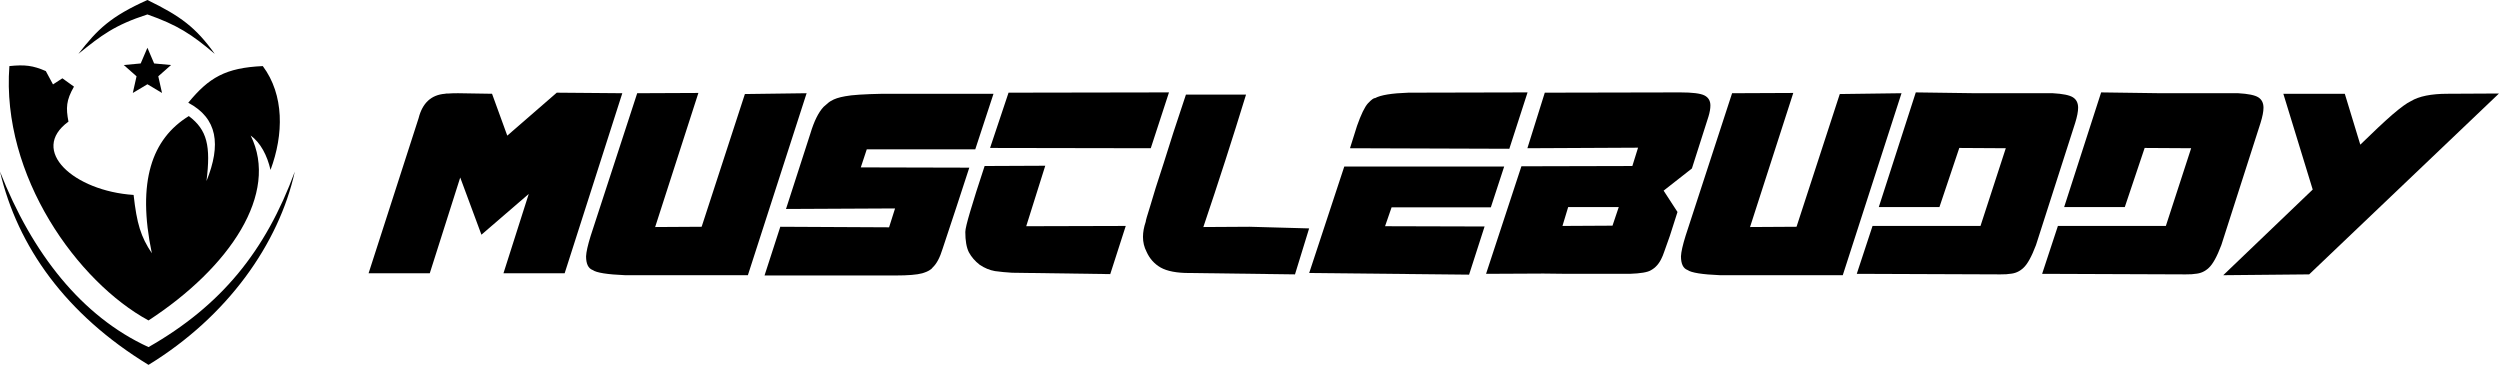
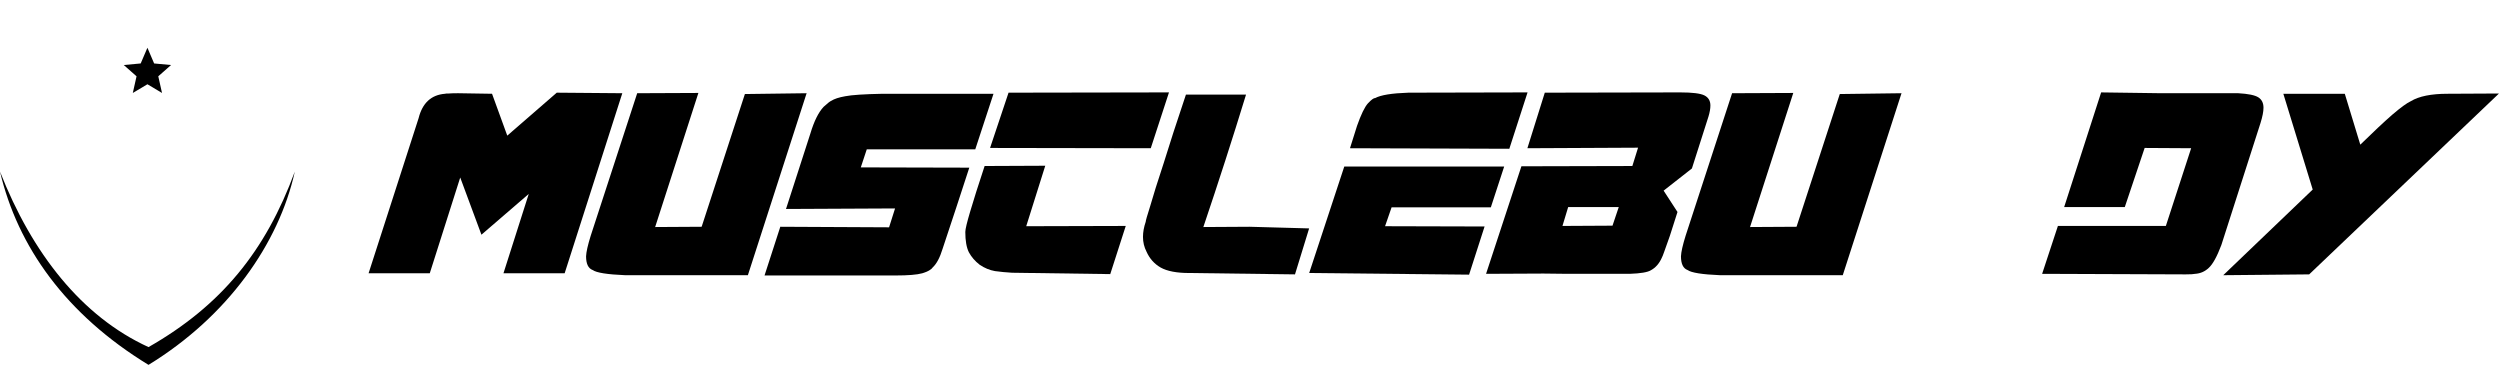
<svg xmlns="http://www.w3.org/2000/svg" width="370" height="54" viewBox="0 0 370 54" fill="none">
  <path d="M329.04 40.73L342.281 28.053L337.934 13.878H347.03L349.324 21.411C351.229 19.548 352.798 18.076 354.032 16.997C355.293 15.916 356.219 15.242 356.809 14.972C358.017 14.242 359.828 13.878 362.243 13.878L369.849 13.838L341.757 40.608L329.04 40.73Z" fill="black" />
  <path d="M323.485 40.608L302.235 40.527L304.57 33.44H320.547L324.29 21.938L317.408 21.897L314.47 30.645H305.495L310.969 13.675L319.823 13.797H331.253C332.728 13.878 333.721 14.081 334.231 14.405C334.741 14.729 334.996 15.242 334.996 15.944C334.996 16.511 334.848 17.267 334.553 18.212L328.757 36.275C328.113 37.975 327.496 39.096 326.906 39.636C326.343 40.176 325.672 40.473 324.894 40.527C324.652 40.581 324.183 40.608 323.485 40.608Z" fill="black" />
-   <path d="M296.052 40.608L274.802 40.527L277.136 33.44H293.114L296.857 21.938L289.975 21.897L287.037 30.645H278.062L283.536 13.675L292.39 13.797H303.819C305.295 13.878 306.288 14.081 306.798 14.405C307.307 14.729 307.562 15.242 307.562 15.944C307.562 16.511 307.415 17.267 307.12 18.212L301.324 36.275C300.68 37.975 300.063 39.096 299.473 39.636C298.909 40.176 298.239 40.473 297.461 40.527C297.219 40.581 296.75 40.608 296.052 40.608Z" fill="black" />
-   <path d="M272.73 40.73H254.579C251.923 40.621 250.313 40.365 249.75 39.96C249.106 39.717 248.784 39.042 248.784 37.935C248.811 37.287 249.039 36.275 249.468 34.898L256.35 13.797L265.405 13.757L259.006 33.602L265.888 33.561L272.287 13.918L281.423 13.797L272.73 40.73Z" fill="black" />
+   <path d="M272.73 40.73H254.579C251.923 40.621 250.313 40.365 249.75 39.96C249.106 39.717 248.784 39.042 248.784 37.935C248.811 37.287 249.039 36.275 249.468 34.898L256.35 13.797L265.405 13.757L259.006 33.602L265.888 33.561L272.287 13.918L281.423 13.797Z" fill="black" />
  <path d="M241.186 40.527H232.01L228.428 40.486L219.936 40.527L225.168 24.61L241.588 24.57L242.433 21.857L226.053 21.938L228.629 13.716L248.671 13.675C250.469 13.675 251.663 13.824 252.253 14.121C252.843 14.418 253.139 14.918 253.139 15.62C253.139 16.078 253.045 16.619 252.857 17.239L250.402 24.934L246.216 28.215L248.269 31.374C247.84 32.751 247.464 33.925 247.142 34.898C246.82 35.843 246.552 36.599 246.337 37.166C246.149 37.706 246.015 38.043 245.935 38.178C245.559 39.015 245.022 39.623 244.325 40.001C243.842 40.297 242.795 40.473 241.186 40.527ZM231.245 33.44L238.65 33.399L239.576 30.645H232.09L231.245 33.44Z" fill="black" />
  <path d="M217.425 40.648L193.76 40.406L198.952 24.651H222.617L220.644 30.686H205.955L204.989 33.48L219.719 33.52L217.425 40.648ZM223.381 22.018L199.797 21.938L200.844 18.616C201.434 16.942 201.97 15.835 202.453 15.296C202.963 14.755 203.312 14.499 203.5 14.526C204.331 14.067 205.982 13.797 208.45 13.716L226.078 13.675L223.381 22.018Z" fill="black" />
  <path d="M191.658 40.608L176.002 40.406C174.151 40.406 172.742 40.136 171.777 39.596C170.837 39.056 170.14 38.273 169.684 37.246C169.335 36.572 169.161 35.843 169.161 35.059C169.161 34.358 169.295 33.615 169.563 32.832C169.563 32.751 169.617 32.522 169.724 32.144C169.858 31.738 170.033 31.172 170.247 30.442C170.462 29.713 170.73 28.823 171.052 27.77C171.401 26.716 171.79 25.515 172.219 24.165C172.649 22.788 173.131 21.262 173.668 19.588C174.232 17.887 174.849 16.024 175.519 13.999H184.414C182.428 20.48 180.322 27.014 178.095 33.602L184.937 33.561L193.751 33.804L191.658 40.608Z" fill="black" />
  <path d="M170.314 21.938L146.529 21.897L149.265 13.716L173.01 13.675L170.314 21.938ZM164.317 40.568L149.788 40.365C148.876 40.311 148.031 40.23 147.253 40.122C146.475 39.987 145.724 39.676 144.999 39.191C144.302 38.651 143.765 38.029 143.389 37.328C143.041 36.626 142.866 35.627 142.866 34.331C142.866 33.925 143.108 32.913 143.591 31.293C144.074 29.646 144.785 27.405 145.724 24.57L154.698 24.529L151.881 33.48L166.611 33.44L164.317 40.568Z" fill="black" />
  <path d="M132.549 40.77H113.151L115.485 33.561L131.583 33.642L132.469 30.848L116.33 30.928L119.952 19.71C120.489 17.928 121.133 16.632 121.884 15.822C122.474 15.282 122.85 14.985 123.011 14.931C123.467 14.634 124.165 14.405 125.104 14.242C126.043 14.053 127.894 13.932 130.658 13.878H147.038L144.341 22.099H128.283L127.398 24.773L143.456 24.813C142.222 28.62 140.907 32.616 139.512 36.801C139.109 38.124 138.613 39.056 138.023 39.596C137.808 39.919 137.298 40.203 136.493 40.446C135.715 40.662 134.4 40.77 132.549 40.77Z" fill="black" />
  <path d="M110.686 40.73H92.535C89.878 40.621 88.269 40.365 87.705 39.96C87.061 39.717 86.739 39.042 86.739 37.935C86.766 37.287 86.994 36.275 87.423 34.898L94.305 13.797L103.361 13.757L96.962 33.602L103.844 33.561L110.243 13.918L119.379 13.797L110.686 40.73Z" fill="black" />
  <path d="M83.568 40.446H74.512L78.255 28.701L71.252 34.736L68.113 26.271L63.606 40.446H54.55L61.956 17.483C62.519 15.242 63.82 14.04 65.859 13.878C65.913 13.851 66.101 13.838 66.423 13.838C66.745 13.81 67.201 13.797 67.791 13.797L72.822 13.878L75.076 20.075L82.401 13.716L92.1 13.797L83.568 40.446Z" fill="black" />
-   <path d="M27.945 17.178C22.471 20.548 20.254 26.859 22.471 37.48C20.825 35.017 20.251 33.102 19.774 28.85C10.949 28.274 4.249 22.274 10.132 18C9.746 15.979 9.783 14.846 10.949 12.822L9.233 11.589L7.844 12.493L6.782 10.521C4.872 9.69 3.684 9.546 1.389 9.781C0.163 26.055 11.521 41.753 21.98 47.425C34.073 39.535 41.346 28.603 37.097 20.055C38.568 21.124 39.548 23.014 40.038 25.151C41.999 19.891 42.081 14.055 38.894 9.781C33.37 10.03 30.913 11.491 27.863 15.206C32.194 17.507 32.746 21.396 30.56 26.795C31.207 21.613 30.674 19.225 27.945 17.178Z" fill="black" />
-   <path d="M21.817 2.137C16.946 3.718 15.002 5.227 11.603 7.973C14.438 4.31 16.397 2.433 21.817 0C26.719 2.384 28.976 4.046 31.785 7.973C28.382 5.081 26.276 3.707 21.817 2.137Z" fill="black" />
  <path d="M21.817 7.068L22.811 9.391L25.314 9.624L23.425 11.293L23.978 13.759L21.817 12.469L19.655 13.759L20.208 11.293L18.32 9.624L20.823 9.391L21.817 7.068Z" fill="black" />
  <path d="M21.98 51.37C12.093 46.849 4.739 37.48 0 25.397C2.615 36.493 9.724 46.52 21.98 54C33.665 46.849 41.264 36.082 43.634 25.397C39.303 37.151 32.766 45.219 21.98 51.37Z" fill="black" />
</svg>